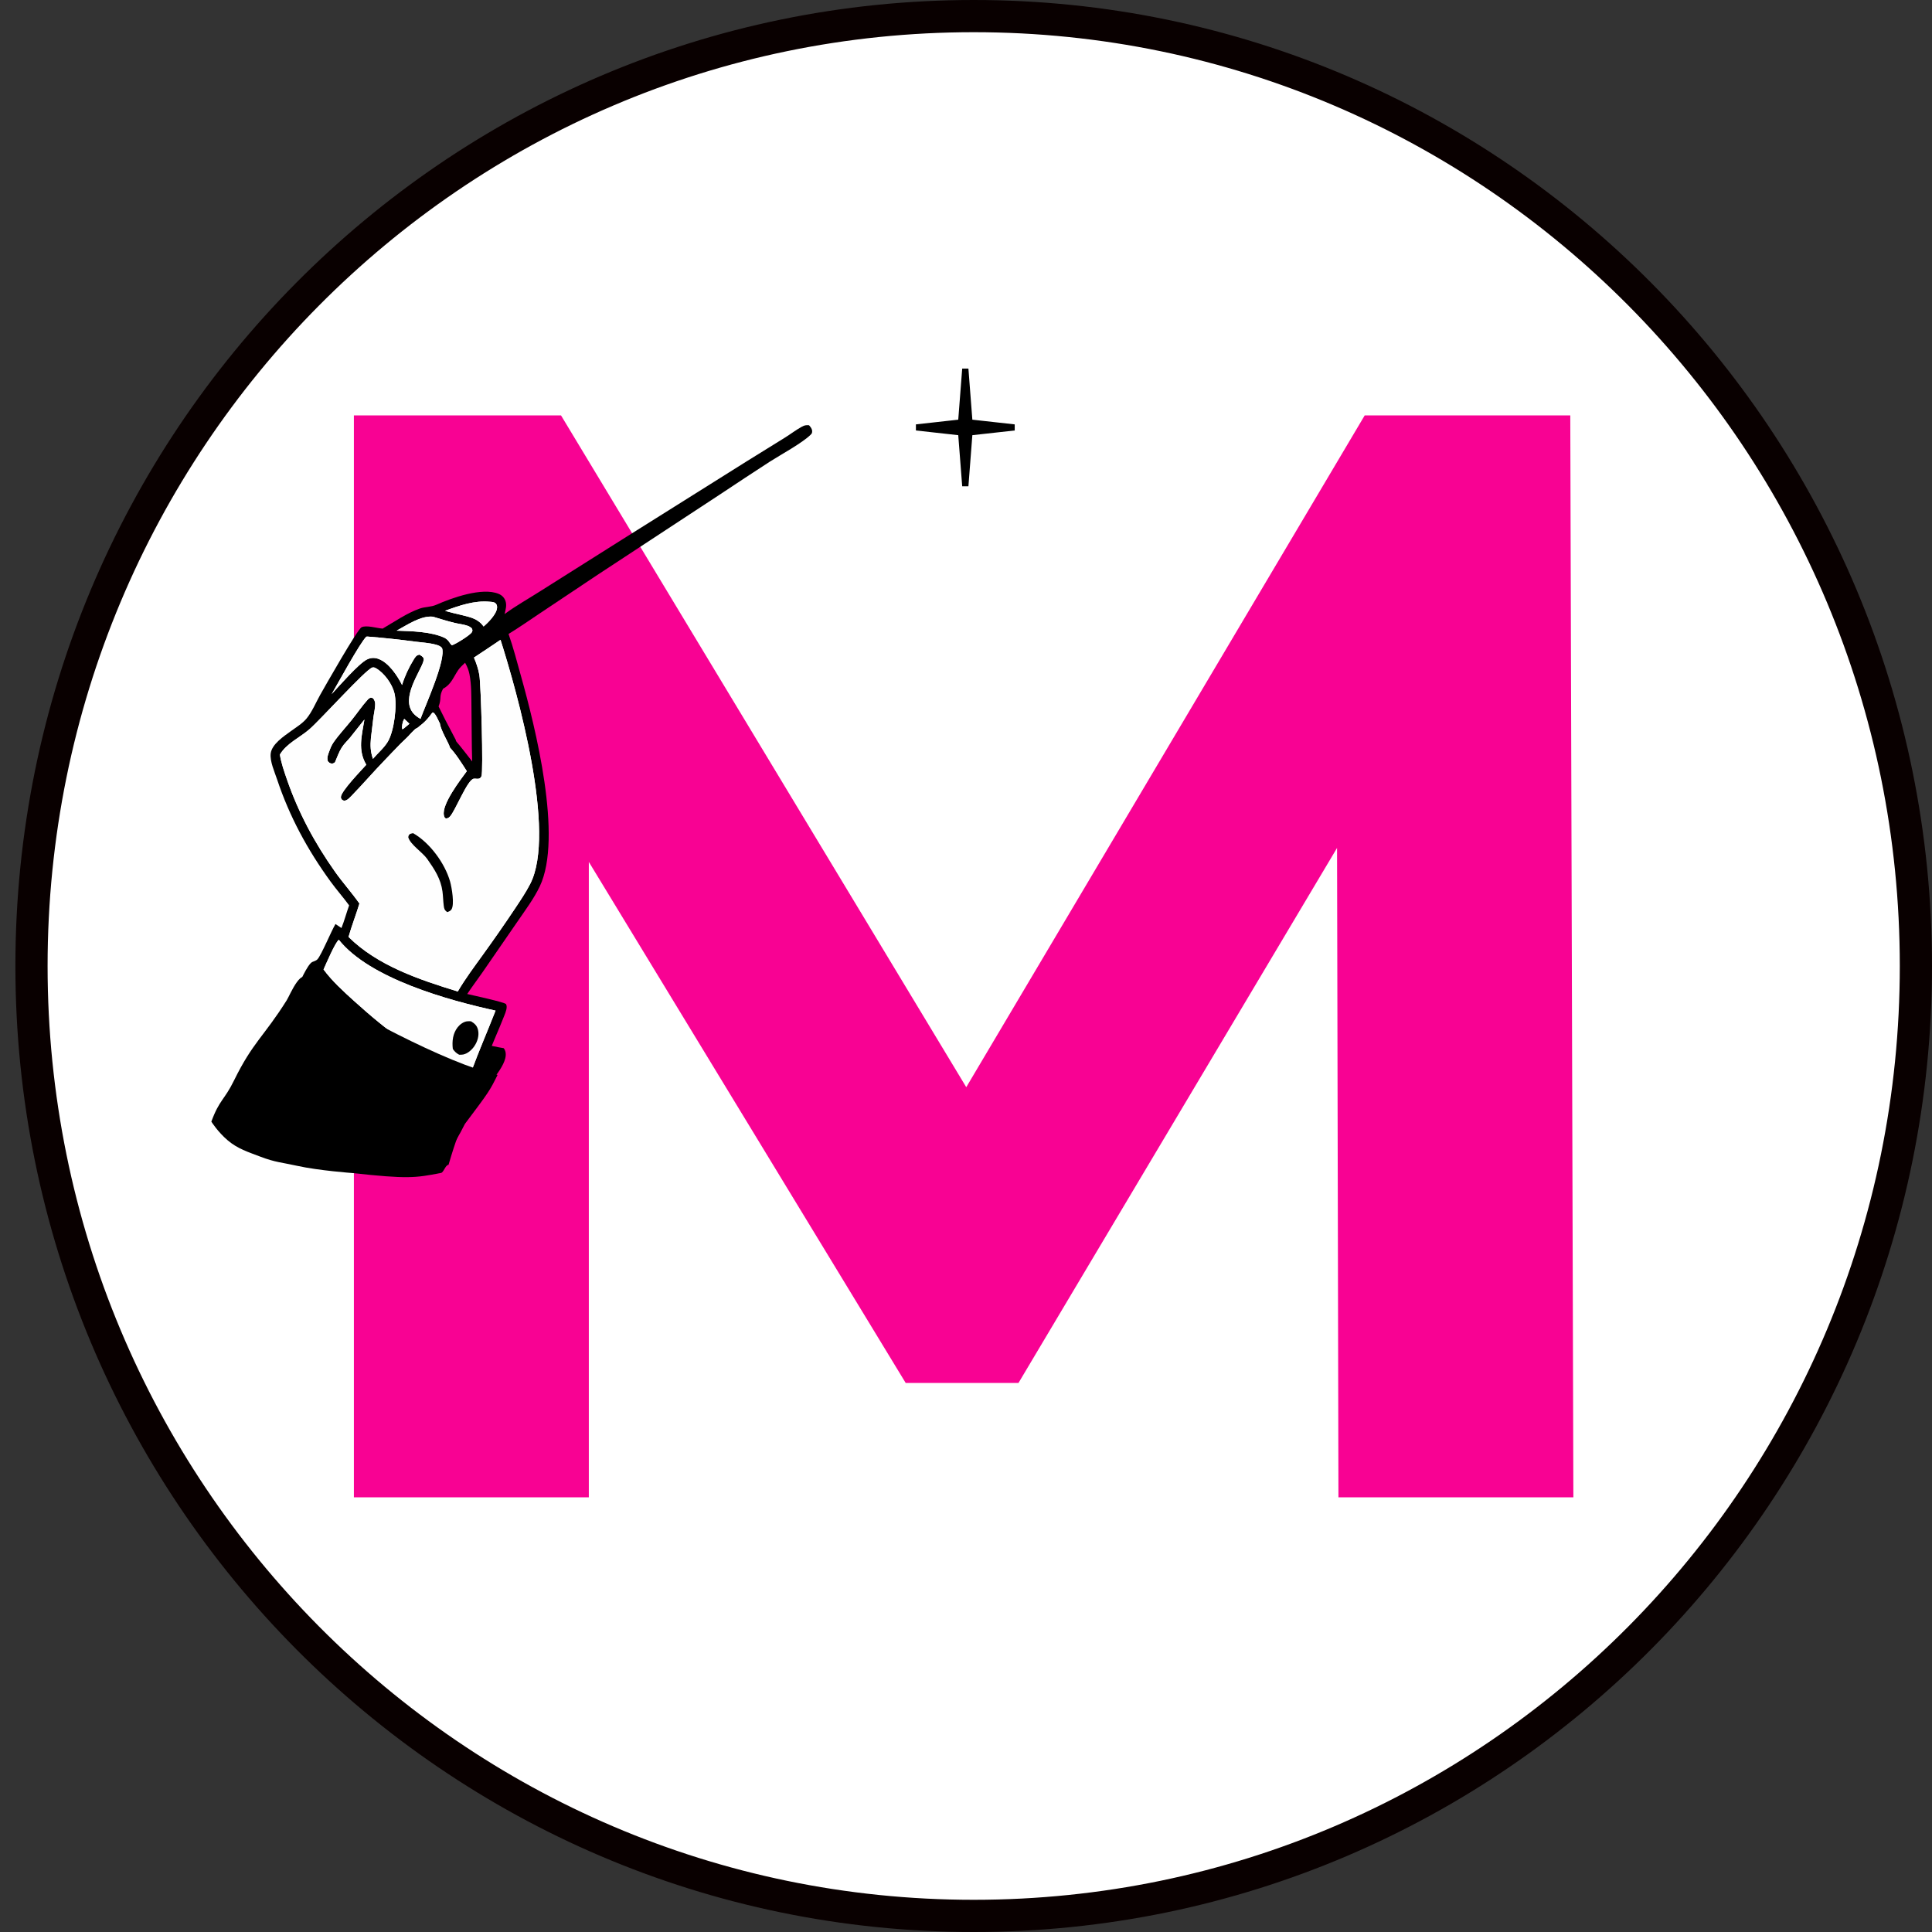
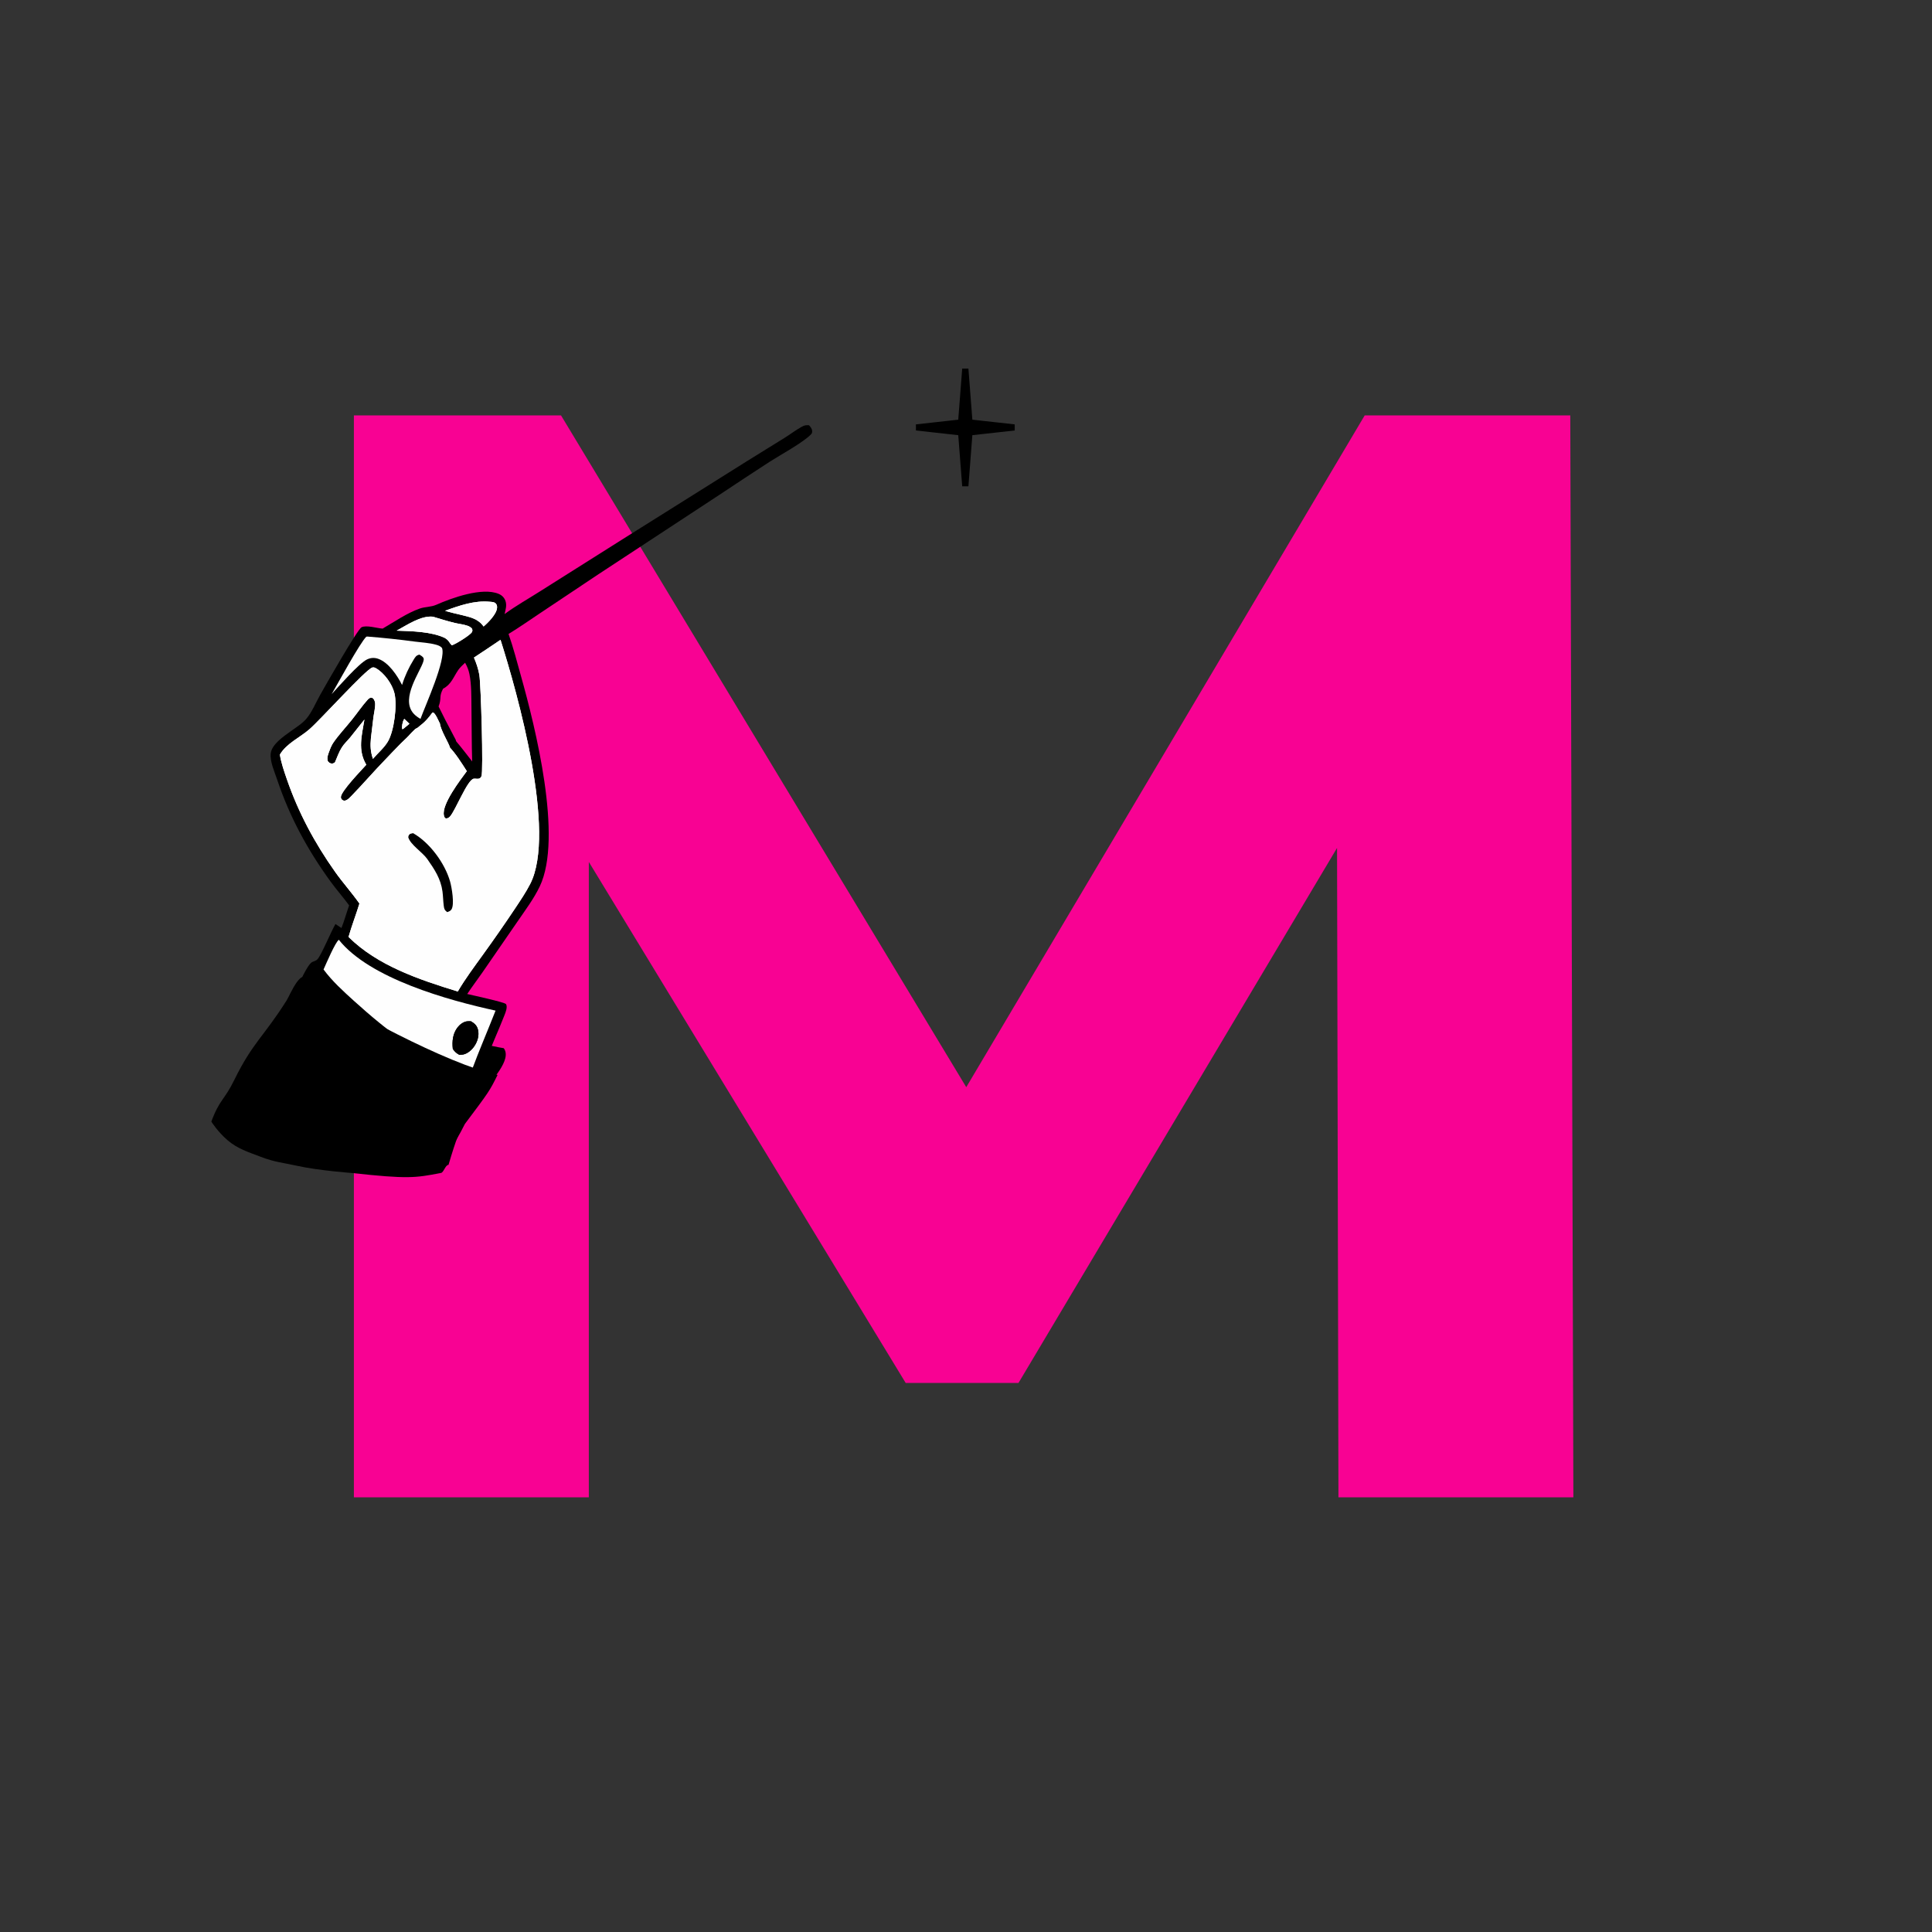
<svg xmlns="http://www.w3.org/2000/svg" width="120" height="120" viewBox="0 0 120 120" fill="none">
  <rect x="0" y="0" width="120" height="120" fill="#333333" stroke="none" />
-   <path d="M60.478 1C92.791 1 119 27.408 119 60C119 92.592 92.791 119 60.478 119C28.165 119 1.956 92.592 1.956 60C1.956 27.408 28.165 1 60.478 1Z" fill="white" stroke="#090000" stroke-width="2" />
  <path d="M21.981 93V25.8H34.845L63.453 73.224H56.637L84.765 25.8H97.533L97.725 93H83.133L83.037 48.168H85.725L63.261 85.896H56.253L33.309 48.168H36.573V93H21.981Z" fill="#F80293" />
  <path d="M20.795 61.014C20.413 59.978 19.556 61.581 19.362 61.813C17.865 63.611 16.506 65.45 15.291 67.323C14.661 68.298 14.15 68.813 13.635 69.812L15.952 71.122L19.988 71.844H22.813C24.427 71.844 26.445 71.603 28.059 71.362C28.628 70.12 29.285 68.952 30.077 67.752C30.477 67.147 31.829 65.815 31.288 65.105C28.036 64.581 23.114 62.217 20.795 61.014Z" fill="black" />
  <path d="M50.251 26.413C50.07 26.398 49.966 26.414 49.805 26.503C49.444 26.701 49.109 26.959 48.759 27.178L46.357 28.667L38.69 33.48L33.563 36.716C32.824 37.187 32.046 37.622 31.34 38.141C31.402 37.867 31.492 37.6 31.394 37.322C31.322 37.117 31.171 36.968 30.97 36.885C29.947 36.459 28.061 37.137 27.101 37.563C26.768 37.711 26.41 37.681 26.075 37.798C25.286 38.073 24.484 38.625 23.765 39.045C23.424 39.02 22.76 38.812 22.459 38.959C22.198 39.087 20.185 42.629 19.888 43.158C19.624 43.627 19.378 44.225 19.037 44.633C18.778 44.943 18.393 45.175 18.069 45.411C17.634 45.728 16.883 46.219 16.814 46.8C16.756 47.286 17.052 47.937 17.204 48.392C17.979 50.717 19.092 52.773 20.531 54.753C20.899 55.26 21.315 55.729 21.685 56.234C21.518 56.701 21.392 57.179 21.208 57.641C21.085 57.557 20.962 57.474 20.837 57.392C20.569 57.846 19.968 59.3 19.722 59.58C19.643 59.67 19.507 59.702 19.4 59.749C19.092 59.888 18.562 61.151 18.374 61.516C16.676 64.817 15.516 65.855 14.143 69.304C16.175 69.304 16.346 66.929 15.667 68.796C15.621 68.922 17.87 65.907 15.667 69.304C17.87 66.415 18.482 68.043 16.175 70.828C18.482 68.55 16.998 71.325 17.191 70.828C17.533 69.947 16.33 69.165 16.683 68.288C17.757 65.631 17.457 66.291 18.715 63.716C19.194 62.74 19.51 63.331 20.022 62.371C20.718 63.052 20.882 62.002 21.604 62.66C23.705 64.575 27.005 67.455 29.89 67.78C28.472 70.927 28.193 69.503 27.35 72.86C27.554 72.875 27.653 72.35 27.858 72.352C28.788 69.181 28.95 69.617 30.609 66.764C30.237 66.159 30.608 66.515 30.154 65.968C30.501 64.987 30.956 64.027 31.334 63.054C31.405 62.871 31.535 62.559 31.433 62.371C31.368 62.25 29.309 61.81 29.02 61.739C29.322 61.28 29.659 60.839 29.972 60.388L32.137 57.247C32.618 56.542 33.157 55.828 33.526 55.055C34.971 52.021 33.243 45.137 32.357 41.984C32.113 41.112 31.886 40.231 31.587 39.376C32.251 38.972 32.892 38.52 33.539 38.09L37.208 35.642L44.699 30.724C45.742 30.028 46.79 29.339 47.842 28.657C48.499 28.24 49.829 27.515 50.346 27.006C50.422 26.931 50.441 26.903 50.444 26.794C50.448 26.639 50.346 26.523 50.251 26.413Z" fill="black" />
  <path d="M25.113 44.652C25.102 44.667 25.088 44.68 25.08 44.696C25.01 44.825 24.936 45.157 24.984 45.292L25.062 45.261L25.43 44.955L25.113 44.652Z" fill="#FEFEFE" />
  <path d="M30.427 37.376C29.48 37.281 28.52 37.615 27.644 37.938C27.986 38.047 28.344 38.12 28.693 38.205C29.238 38.344 29.689 38.428 30.037 38.912C30.322 38.672 30.842 38.145 30.872 37.759C30.88 37.656 30.869 37.569 30.798 37.489C30.704 37.385 30.557 37.388 30.427 37.376Z" fill="#FEFEFE" />
  <path d="M26.89 38.304C26.147 38.223 25.276 38.825 24.635 39.171C25.568 39.205 26.785 39.223 27.634 39.626C27.749 39.701 27.829 39.764 27.904 39.881C27.954 39.96 27.993 40.017 28.065 40.079C28.268 40.03 29.236 39.435 29.315 39.254C29.364 39.143 29.344 39.121 29.298 39.018C29.218 38.952 29.147 38.905 29.049 38.87C28.793 38.779 28.51 38.754 28.246 38.691C27.789 38.582 27.339 38.439 26.89 38.304Z" fill="#FEFEFE" />
  <path d="M28.887 41.164C28.742 41.304 28.577 41.448 28.463 41.614C28.156 42.063 28.031 42.511 27.519 42.778C27.244 43.301 27.45 43.33 27.242 43.881C27.646 44.69 27.242 43.881 27.646 44.69C28.314 45.967 27.646 44.69 28.314 45.967C28.313 46.029 28.334 46.039 28.369 46.088C28.702 46.479 29.012 46.892 29.328 47.296C29.292 46.182 29.301 45.067 29.283 43.952C29.272 43.27 29.291 42.548 29.16 41.878C29.108 41.614 29.018 41.398 28.887 41.164Z" fill="#F80293" />
-   <path d="M22.838 39.539L22.755 39.543C22.36 39.924 20.983 42.456 20.6 43.114C21.058 42.612 22.278 41.224 22.78 40.968C23.008 40.852 23.248 40.835 23.489 40.919C24.139 41.145 24.676 41.96 24.973 42.546C25.137 42.004 25.396 41.449 25.695 40.969C25.8 40.802 25.849 40.705 26.05 40.66C26.141 40.718 26.287 40.789 26.314 40.903C26.407 41.282 25.147 42.82 25.451 43.891C25.554 44.253 25.802 44.47 26.117 44.652C26.426 43.798 27.721 40.961 27.454 40.246C27.349 40.125 27.215 40.08 27.064 40.039C26.658 39.928 26.198 39.905 25.78 39.852C24.803 39.721 23.821 39.617 22.838 39.539Z" fill="#FEFEFE" />
  <path d="M21.046 58.372C20.825 58.519 20.245 59.889 20.096 60.216C20.628 60.938 21.32 61.564 21.982 62.164C24.026 64.018 26.51 65.946 29.119 66.923L29.294 66.5C29.757 65.246 30.293 64.016 30.78 62.771C27.857 62.134 22.963 60.782 21.046 58.372Z" fill="#FEFEFE" />
  <path d="M29.254 63.434C29.179 63.431 29.103 63.428 29.029 63.434C28.799 63.453 28.569 63.625 28.43 63.8C28.122 64.191 28.071 64.674 28.125 65.151C28.239 65.317 28.339 65.411 28.516 65.509C28.601 65.512 28.691 65.514 28.775 65.497C29.055 65.439 29.317 65.198 29.471 64.966C29.662 64.683 29.772 64.309 29.691 63.969C29.627 63.701 29.482 63.571 29.254 63.434Z" fill="black" />
  <path d="M31.088 39.74C30.541 40.112 29.991 40.479 29.438 40.843C29.588 41.196 29.708 41.541 29.773 41.92C29.872 42.501 30.031 47.956 29.904 48.215C29.884 48.256 29.851 48.29 29.824 48.328C29.684 48.414 29.579 48.347 29.431 48.365C29.036 48.412 28.297 50.328 27.953 50.709C27.874 50.797 27.807 50.834 27.69 50.836C27.607 50.785 27.589 50.732 27.57 50.637C27.432 49.951 28.58 48.461 28.995 47.898C28.665 47.386 28.298 46.788 27.871 46.355C25.821 47.16 24.881 49.639 23.59 51.26C23.49 51.385 23.433 51.459 23.27 51.479C23.183 51.447 24.122 52.207 23.602 51.565C23.565 51.493 24.453 51.752 23.898 51.26C23.996 50.926 24.614 50.655 24.815 50.352C25.928 48.671 26.081 47.371 27.953 46.441C27.868 46.133 27.377 45.376 27.322 44.93C27.301 44.933 26.979 44.086 26.837 44.286C26.383 44.926 26.029 45.094 25.973 45.179C25.8 45.273 25.936 45.204 25.8 45.273C25.973 45.179 25.733 45.323 25.8 45.273C25.528 45.54 25.8 45.273 25.528 45.54C25.571 45.488 25.504 45.601 25.528 45.54C25.34 45.771 25.092 45.977 24.882 46.19C24.55 46.526 24.226 46.872 23.898 47.213C23.192 47.942 22.529 48.714 21.824 49.44C21.733 49.534 21.616 49.662 21.492 49.708C21.368 49.754 21.355 49.734 21.244 49.676C21.205 49.615 21.174 49.589 21.173 49.513C21.171 49.149 22.461 47.828 22.751 47.5C22.208 46.586 22.473 45.682 22.635 44.693C22.336 45.054 22.057 45.431 21.76 45.793C21.582 46.011 21.378 46.19 21.226 46.431C21.048 46.713 20.939 47.041 20.806 47.346C20.728 47.4 20.687 47.435 20.585 47.423C20.48 47.411 20.423 47.352 20.36 47.274C20.294 47.046 20.379 46.858 20.458 46.646C20.529 46.453 20.599 46.278 20.718 46.108C21.055 45.623 21.489 45.164 21.86 44.701C22.19 44.292 22.492 43.839 22.844 43.451C22.895 43.394 22.937 43.367 23.006 43.335C23.088 43.337 23.134 43.332 23.194 43.402C23.251 43.469 23.295 43.591 23.3 43.679C23.315 43.944 23.233 44.264 23.197 44.527C23.14 44.969 23.087 45.411 23.038 45.853C22.995 46.318 23.011 46.692 23.165 47.135C23.464 46.778 23.85 46.465 24.09 46.062C24.478 45.413 24.681 43.819 24.502 43.066C24.364 42.488 23.868 41.796 23.343 41.501C23.271 41.461 23.196 41.435 23.116 41.464C22.683 41.619 19.912 44.693 19.217 45.298C18.627 45.812 17.789 46.176 17.384 46.87C17.462 47.379 17.645 47.9 17.813 48.387C18.527 50.464 19.548 52.365 20.816 54.155C21.294 54.83 21.85 55.445 22.325 56.121C22.113 56.817 21.845 57.495 21.648 58.195C23.45 59.986 26.059 60.855 28.434 61.583C28.902 60.783 29.474 60.024 30.015 59.271C30.682 58.348 31.333 57.412 31.966 56.465C32.303 55.957 32.654 55.443 32.933 54.9C34.575 51.706 32.137 43.026 31.088 39.74Z" fill="#FEFEFE" />
  <path d="M25.657 51.749C25.593 51.76 25.53 51.781 25.467 51.798C25.383 51.881 25.379 51.887 25.359 52.003C25.484 52.462 26.244 52.935 26.538 53.354C26.986 53.994 27.38 54.584 27.484 55.377C27.522 55.666 27.524 55.96 27.561 56.249C27.586 56.452 27.61 56.527 27.776 56.654C27.877 56.617 27.973 56.585 28.037 56.492C28.245 56.189 28.058 55.116 27.957 54.758C27.636 53.62 26.692 52.336 25.657 51.749Z" fill="black" />
  <path d="M30.427 37.376C29.48 37.281 28.52 37.615 27.644 37.938C27.986 38.047 28.344 38.12 28.693 38.205C29.238 38.344 29.689 38.428 30.037 38.912C30.322 38.672 30.842 38.145 30.872 37.759C30.88 37.656 30.869 37.569 30.798 37.489C30.704 37.385 30.557 37.388 30.427 37.376Z" fill="#FEFEFE" />
  <path d="M26.89 38.304C26.147 38.223 25.276 38.825 24.635 39.171C25.568 39.205 26.785 39.223 27.634 39.626C27.749 39.701 27.829 39.764 27.904 39.881C27.954 39.96 27.993 40.017 28.065 40.079C28.268 40.03 29.236 39.435 29.315 39.254C29.364 39.143 29.344 39.121 29.298 39.018C29.218 38.952 29.147 38.905 29.049 38.87C28.793 38.779 28.51 38.754 28.246 38.691C27.789 38.582 27.339 38.439 26.89 38.304Z" fill="#FEFEFE" />
  <path d="M22.838 39.539L22.755 39.543C22.36 39.924 20.983 42.456 20.6 43.114C21.058 42.612 22.278 41.224 22.78 40.968C23.008 40.852 23.248 40.835 23.489 40.919C24.139 41.145 24.676 41.96 24.973 42.546C25.137 42.004 25.396 41.449 25.695 40.969C25.8 40.802 25.849 40.705 26.05 40.66C26.141 40.718 26.287 40.789 26.314 40.903C26.407 41.282 25.147 42.82 25.451 43.891C25.554 44.253 25.802 44.47 26.117 44.652C26.426 43.798 27.721 40.961 27.454 40.246C27.349 40.125 27.215 40.08 27.064 40.039C26.658 39.928 26.198 39.905 25.78 39.852C24.803 39.721 23.821 39.617 22.838 39.539Z" fill="#FEFEFE" />
  <path d="M31.088 39.74C30.541 40.112 29.991 40.479 29.438 40.843C29.588 41.196 29.708 41.541 29.773 41.92C29.872 42.501 30.031 47.956 29.904 48.215C29.884 48.256 29.851 48.29 29.824 48.328C29.684 48.414 29.579 48.347 29.431 48.365C29.036 48.412 28.297 50.328 27.953 50.709C27.874 50.797 27.807 50.834 27.69 50.836C27.607 50.785 27.589 50.732 27.57 50.637C27.432 49.951 28.58 48.461 28.996 47.898C28.665 47.386 28.298 46.788 27.871 46.355C25.821 47.16 24.881 49.639 23.59 51.26C23.49 51.385 23.433 51.459 23.27 51.479C23.183 51.447 24.122 52.207 23.602 51.565C23.565 51.493 24.453 51.752 23.898 51.26C23.996 50.926 24.614 50.655 24.815 50.352C25.928 48.671 26.081 47.371 27.953 46.441C27.868 46.133 27.377 45.376 27.322 44.93C27.301 44.933 26.979 44.086 26.837 44.286C26.383 44.926 26.029 45.094 25.973 45.179C25.8 45.273 25.936 45.204 25.8 45.273C25.973 45.179 25.733 45.323 25.8 45.273C25.528 45.54 25.8 45.273 25.528 45.54C25.571 45.488 25.504 45.601 25.528 45.54C25.34 45.771 25.092 45.977 24.882 46.19C24.55 46.526 24.226 46.872 23.898 47.213C23.192 47.942 22.529 48.714 21.824 49.44C21.733 49.534 21.616 49.662 21.492 49.708C21.368 49.754 21.355 49.734 21.244 49.676C21.205 49.615 21.174 49.589 21.173 49.513C21.171 49.149 22.461 47.828 22.751 47.5C22.208 46.586 22.473 45.682 22.635 44.693C22.336 45.054 22.057 45.431 21.76 45.793C21.582 46.011 21.378 46.19 21.226 46.431C21.048 46.713 20.939 47.041 20.806 47.346C20.728 47.4 20.687 47.435 20.585 47.423C20.48 47.411 20.423 47.352 20.36 47.274C20.294 47.046 20.379 46.858 20.458 46.646C20.529 46.453 20.599 46.278 20.718 46.108C21.055 45.623 21.489 45.164 21.86 44.701C22.19 44.292 22.492 43.839 22.844 43.451C22.895 43.394 22.937 43.367 23.006 43.335C23.088 43.337 23.134 43.332 23.194 43.402C23.251 43.469 23.295 43.591 23.3 43.679C23.315 43.944 23.233 44.264 23.197 44.527C23.14 44.969 23.087 45.411 23.038 45.853C22.995 46.318 23.011 46.692 23.165 47.135C23.464 46.778 23.85 46.465 24.09 46.062C24.478 45.413 24.681 43.819 24.502 43.066C24.364 42.488 23.868 41.796 23.343 41.501C23.271 41.461 23.196 41.435 23.116 41.464C22.683 41.619 19.912 44.693 19.217 45.298C18.627 45.812 17.789 46.176 17.384 46.87C17.462 47.379 17.645 47.9 17.813 48.387C18.527 50.464 19.548 52.365 20.816 54.155C21.294 54.83 21.85 55.445 22.325 56.121C22.113 56.817 21.846 57.495 21.648 58.195C23.45 59.986 26.059 60.855 28.434 61.583C28.902 60.783 29.474 60.024 30.015 59.271C30.682 58.348 31.333 57.412 31.966 56.465C32.303 55.957 32.654 55.443 32.933 54.9C34.575 51.706 32.137 43.026 31.088 39.74Z" fill="#FEFEFE" />
  <path d="M25.113 44.652C25.102 44.666 25.088 44.679 25.08 44.695C25.01 44.825 24.936 45.157 24.984 45.292L25.062 45.261L25.43 44.955L25.113 44.652Z" fill="#FEFEFE" />
  <path d="M25.657 51.749C25.593 51.76 25.53 51.781 25.467 51.798C25.383 51.881 25.379 51.887 25.359 52.003C25.484 52.462 26.244 52.935 26.538 53.354C26.986 53.994 27.38 54.584 27.484 55.377C27.522 55.666 27.524 55.96 27.561 56.249C27.586 56.452 27.61 56.527 27.776 56.654C27.877 56.617 27.973 56.585 28.037 56.492C28.245 56.189 28.058 55.116 27.957 54.758C27.636 53.62 26.692 52.336 25.657 51.749Z" fill="black" />
-   <path d="M21.046 58.372C20.825 58.519 20.245 59.889 20.096 60.216C20.628 60.938 21.32 61.564 21.982 62.164C24.026 64.018 26.51 65.946 29.119 66.923L29.294 66.5C29.757 65.246 30.293 64.016 30.78 62.771C27.857 62.134 22.963 60.782 21.046 58.372Z" fill="#FEFEFE" />
  <path d="M19.189 61.107C18.822 59.791 18 61.828 17.813 62.121C16.376 64.406 15.707 64.722 14.54 67.101C13.935 68.339 13.635 68.288 13.127 69.665C13.127 69.665 13.521 70.299 14.143 70.828C14.766 71.357 15.41 71.551 16.175 71.844C17.099 72.197 17.514 72.202 18.48 72.416C19.79 72.706 21.886 72.86 21.886 72.86C25.293 73.233 25.801 73.165 27.35 72.86C27.896 71.282 28.113 71.335 28.874 69.812C30.398 67.78 30.398 67.78 30.906 66.764C27.785 66.098 21.415 62.636 19.189 61.107Z" fill="black" />
  <path d="M29.254 63.434C29.179 63.431 29.103 63.428 29.029 63.434C28.799 63.453 28.569 63.625 28.43 63.8C28.122 64.191 28.071 64.674 28.125 65.151C28.238 65.317 28.339 65.411 28.515 65.509C28.601 65.512 28.691 65.514 28.775 65.497C29.055 65.439 29.317 65.198 29.471 64.966C29.662 64.683 29.772 64.309 29.691 63.969C29.627 63.701 29.482 63.571 29.254 63.434Z" fill="black" />
  <path d="M60.057 22.992L60.301 26.157L62.926 26.449V26.648L60.301 26.939L60.057 30.105H59.857L59.612 26.939L56.989 26.648V26.449L59.612 26.157L59.857 22.992H60.057Z" fill="black" stroke="black" stroke-width="0.2" />
</svg>